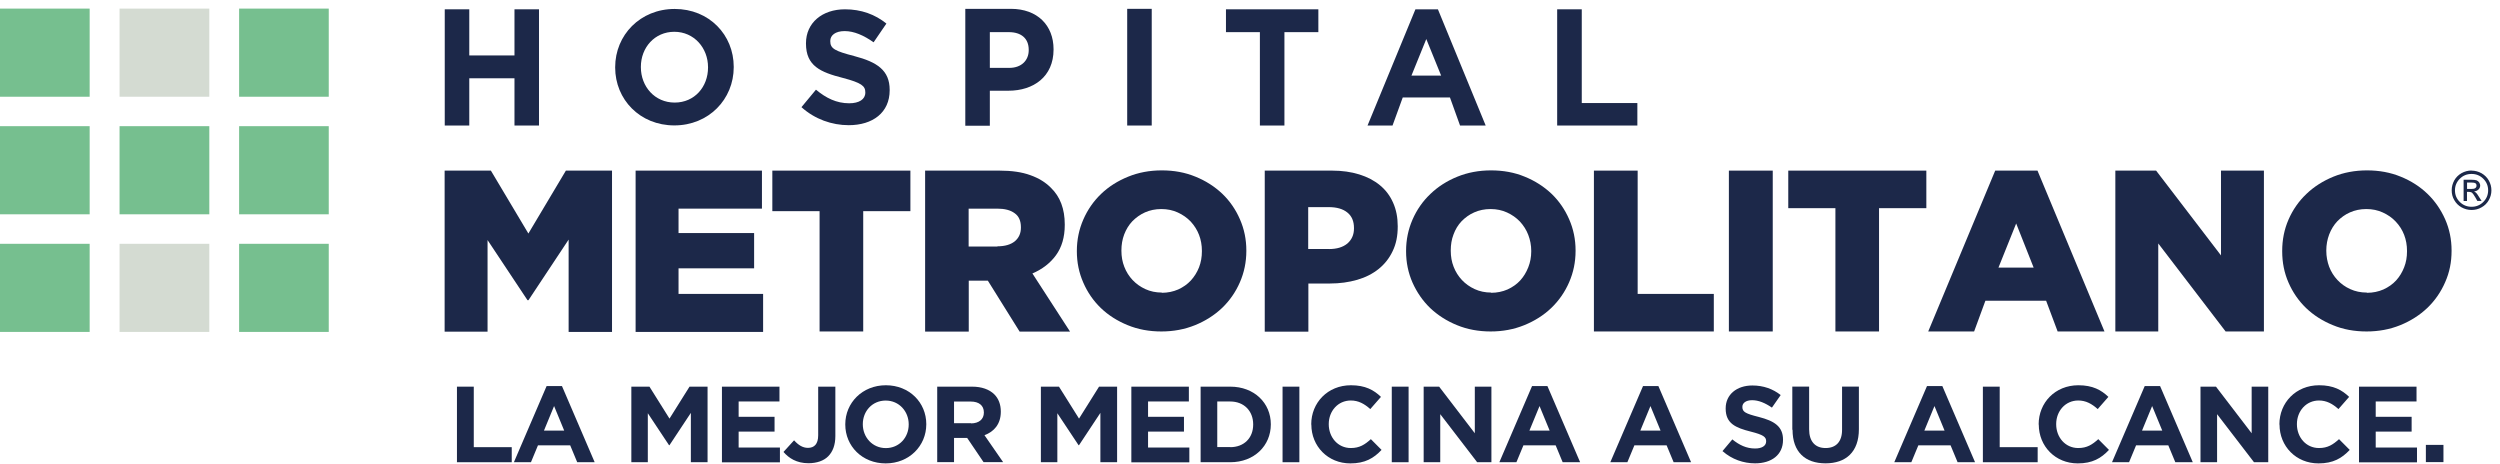
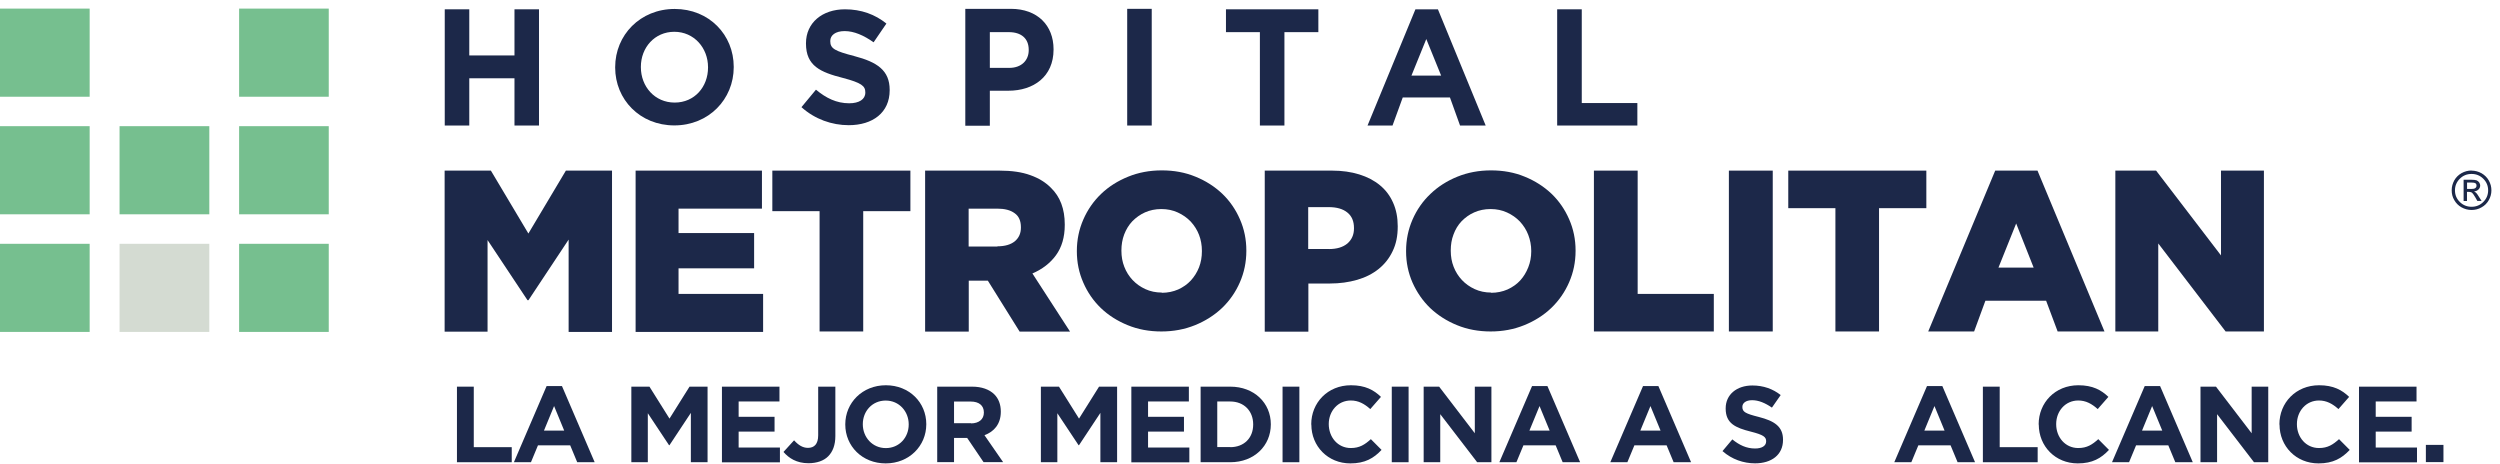
<svg xmlns="http://www.w3.org/2000/svg" width="275" height="51" viewBox="0 0 275 51" fill="none">
  <path d="M48.922 18.768H53.998L58.122 25.687L62.247 18.768H67.322V36.512H62.549V26.355L58.129 33.024H58.026L53.631 26.407V36.48H48.909V18.774L48.922 18.768Z" fill="#1C2849" />
  <path d="M69.904 18.768H83.814V22.95H74.639V25.636H82.953V29.516H74.639V32.33H83.942V36.512H69.917V18.768H69.904Z" fill="#1C2849" />
  <path d="M90.148 23.227H84.957V18.768H100.144V23.227H94.954V36.461H90.154V23.227H90.142H90.148Z" fill="#1C2849" />
  <path d="M101.757 18.768H109.948C111.278 18.768 112.415 18.929 113.34 19.269C114.265 19.597 115.011 20.059 115.595 20.65C116.623 21.64 117.124 22.989 117.124 24.691V24.743C117.124 26.085 116.797 27.19 116.161 28.071C115.518 28.951 114.657 29.612 113.565 30.081L117.703 36.474H112.158L108.663 30.872H106.563V36.474H101.763V18.781L101.751 18.768H101.757ZM109.717 27.094C110.539 27.094 111.175 26.908 111.631 26.541C112.075 26.163 112.3 25.674 112.3 25.045V24.993C112.3 24.299 112.075 23.773 111.606 23.451C111.15 23.111 110.507 22.95 109.691 22.95H106.55V27.12H109.717V27.094Z" fill="#1C2849" />
  <path d="M127.75 36.461C126.408 36.461 125.181 36.236 124.043 35.767C122.906 35.304 121.917 34.675 121.095 33.885C120.272 33.094 119.623 32.15 119.161 31.084C118.692 30.017 118.454 28.873 118.454 27.653V27.601C118.454 26.381 118.692 25.237 119.161 24.158C119.63 23.079 120.285 22.134 121.12 21.331C121.955 20.528 122.958 19.898 124.095 19.436C125.232 18.973 126.459 18.742 127.802 18.742C129.144 18.742 130.371 18.967 131.509 19.436C132.646 19.898 133.622 20.528 134.457 21.318C135.28 22.108 135.929 23.053 136.391 24.119C136.86 25.186 137.098 26.329 137.098 27.55V27.601C137.098 28.822 136.86 29.966 136.391 31.045C135.922 32.124 135.267 33.069 134.432 33.872C133.584 34.675 132.594 35.304 131.457 35.767C130.32 36.229 129.08 36.461 127.75 36.461ZM127.789 32.208C128.444 32.208 129.054 32.079 129.601 31.841C130.147 31.591 130.616 31.263 130.995 30.852C131.374 30.435 131.676 29.959 131.894 29.407C132.106 28.854 132.209 28.276 132.209 27.646V27.595C132.209 26.978 132.106 26.387 131.894 25.835C131.682 25.282 131.374 24.807 130.982 24.376C130.577 23.952 130.108 23.625 129.562 23.374C129.016 23.123 128.412 22.995 127.75 22.995C127.089 22.995 126.485 23.123 125.951 23.361C125.418 23.599 124.949 23.939 124.557 24.338C124.165 24.755 123.876 25.231 123.658 25.796C123.452 26.349 123.356 26.927 123.356 27.544V27.595C123.356 28.212 123.459 28.803 123.671 29.342C123.883 29.895 124.191 30.383 124.583 30.801C124.975 31.218 125.444 31.552 125.99 31.803C126.536 32.053 127.14 32.182 127.802 32.182L127.789 32.208Z" fill="#1C2849" />
  <path d="M139.109 18.768H146.542C147.628 18.768 148.617 18.909 149.517 19.186C150.403 19.462 151.161 19.854 151.797 20.381C152.42 20.894 152.909 21.537 153.243 22.301C153.583 23.066 153.75 23.92 153.75 24.878V24.929C153.75 25.957 153.57 26.85 153.191 27.627C152.825 28.405 152.305 29.06 151.649 29.587C150.994 30.113 150.204 30.518 149.285 30.782C148.373 31.045 147.371 31.186 146.298 31.186H143.921V36.487H139.122V18.781L139.109 18.768ZM146.182 27.396C147.043 27.396 147.711 27.197 148.206 26.792C148.688 26.375 148.938 25.822 148.938 25.135V25.083C148.938 24.344 148.701 23.766 148.206 23.374C147.724 22.982 147.043 22.783 146.157 22.783H143.902V27.39H146.182V27.396Z" fill="#1C2849" />
  <path d="M163.978 36.461C162.648 36.461 161.408 36.236 160.271 35.767C159.134 35.304 158.157 34.675 157.322 33.885C156.5 33.094 155.851 32.15 155.376 31.084C154.907 30.017 154.669 28.873 154.669 27.653V27.601C154.669 26.381 154.907 25.237 155.376 24.158C155.845 23.079 156.5 22.134 157.348 21.331C158.183 20.528 159.172 19.898 160.309 19.436C161.447 18.973 162.687 18.742 164.016 18.742C165.346 18.742 166.599 18.967 167.723 19.436C168.86 19.898 169.837 20.528 170.672 21.318C171.494 22.108 172.143 23.053 172.606 24.119C173.075 25.186 173.313 26.329 173.313 27.55V27.601C173.313 28.822 173.075 29.966 172.606 31.045C172.137 32.124 171.482 33.069 170.646 33.872C169.811 34.675 168.809 35.304 167.672 35.767C166.535 36.229 165.308 36.461 163.965 36.461H163.978ZM164.016 32.208C164.672 32.208 165.282 32.079 165.828 31.841C166.374 31.591 166.843 31.263 167.222 30.852C167.601 30.435 167.89 29.959 168.109 29.407C168.327 28.854 168.436 28.276 168.436 27.646V27.595C168.436 26.978 168.321 26.387 168.109 25.835C167.897 25.282 167.588 24.807 167.197 24.376C166.792 23.952 166.323 23.625 165.777 23.374C165.231 23.123 164.627 22.995 163.965 22.995C163.303 22.995 162.699 23.123 162.166 23.361C161.62 23.599 161.164 23.939 160.772 24.338C160.38 24.755 160.091 25.231 159.885 25.796C159.673 26.349 159.584 26.927 159.584 27.544V27.595C159.584 28.212 159.686 28.803 159.898 29.342C160.11 29.895 160.419 30.383 160.811 30.801C161.202 31.218 161.671 31.552 162.218 31.803C162.764 32.053 163.368 32.182 164.029 32.182L164.016 32.208Z" fill="#1C2849" />
  <path d="M175.33 18.768H180.142V32.33H188.519V36.461H175.33V18.768Z" fill="#1C2849" />
  <path d="M190.177 18.768H195.002V36.461H190.177V18.768Z" fill="#1C2849" />
  <path d="M201.901 22.899H196.71V18.768H211.898V22.899H206.694V36.461H201.895V22.899H201.901Z" fill="#1C2849" />
  <path d="M219.492 18.768H224.124L231.493 36.461H226.34L225.074 33.082H218.393L217.153 36.461H212.104L219.472 18.768H219.498H219.492ZM223.7 29.433L221.779 24.582L219.832 29.433H223.719H223.706H223.7Z" fill="#1C2849" />
  <path d="M232.694 18.768H237.172L244.309 28.096V18.768H249.031V36.461H244.817L237.409 26.779V36.461H232.688V18.768H232.694Z" fill="#1C2849" />
-   <path d="M260.325 36.461C258.983 36.461 257.743 36.236 256.619 35.767C255.481 35.304 254.492 34.675 253.67 33.885C252.847 33.094 252.199 32.15 251.736 31.084C251.267 30.017 251.042 28.873 251.042 27.653V27.601C251.042 26.381 251.267 25.237 251.736 24.158C252.205 23.079 252.86 22.134 253.708 21.331C254.543 20.528 255.546 19.898 256.67 19.436C257.807 18.973 259.047 18.742 260.377 18.742C261.707 18.742 262.947 18.967 264.084 19.436C265.221 19.898 266.197 20.528 267.02 21.318C267.842 22.108 268.491 23.053 268.966 24.119C269.435 25.186 269.673 26.329 269.673 27.55V27.601C269.673 28.822 269.448 29.966 268.966 31.045C268.497 32.124 267.842 33.069 267.007 33.872C266.159 34.675 265.169 35.304 264.032 35.767C262.895 36.229 261.655 36.461 260.325 36.461ZM260.364 32.208C261.019 32.208 261.63 32.079 262.176 31.841C262.722 31.591 263.191 31.263 263.57 30.852C263.949 30.435 264.238 29.959 264.456 29.407C264.675 28.854 264.771 28.276 264.771 27.646V27.595C264.771 26.978 264.668 26.387 264.456 25.835C264.244 25.282 263.936 24.807 263.531 24.376C263.139 23.952 262.658 23.625 262.111 23.374C261.565 23.123 260.961 22.995 260.3 22.995C259.638 22.995 259.034 23.123 258.501 23.361C257.955 23.599 257.499 23.939 257.107 24.338C256.715 24.755 256.426 25.231 256.207 25.796C256.002 26.349 255.893 26.927 255.893 27.544V27.595C255.893 28.212 256.008 28.803 256.207 29.342C256.419 29.895 256.728 30.383 257.12 30.801C257.512 31.218 257.968 31.552 258.527 31.803C259.073 32.053 259.677 32.182 260.338 32.182L260.364 32.208Z" fill="#1C2849" />
  <path d="M271.87 18.768C272.262 18.768 272.628 18.871 272.969 19.057C273.309 19.256 273.579 19.52 273.765 19.847C273.958 20.188 274.055 20.547 274.055 20.939C274.055 21.331 273.952 21.691 273.765 22.019C273.573 22.359 273.309 22.622 272.969 22.809C272.628 23.008 272.262 23.098 271.87 23.098C271.478 23.098 271.112 22.995 270.772 22.809C270.431 22.622 270.161 22.346 269.975 22.019C269.769 21.678 269.686 21.318 269.686 20.927C269.686 20.535 269.789 20.175 269.975 19.834C270.168 19.494 270.444 19.23 270.772 19.044C271.112 18.858 271.478 18.755 271.87 18.755V18.768ZM271.87 19.134C271.363 19.134 270.932 19.308 270.579 19.661C270.226 20.014 270.046 20.438 270.046 20.939C270.046 21.44 270.226 21.871 270.579 22.218C270.932 22.565 271.363 22.745 271.87 22.745C272.378 22.745 272.808 22.571 273.162 22.218C273.515 21.864 273.695 21.44 273.695 20.939C273.695 20.438 273.515 20.008 273.162 19.661C272.808 19.308 272.378 19.134 271.87 19.134ZM271.376 22.109H270.997V19.77H271.806C272.095 19.77 272.301 19.796 272.416 19.834C272.545 19.886 272.628 19.963 272.705 20.059C272.77 20.175 272.821 20.284 272.821 20.4C272.821 20.573 272.757 20.727 272.628 20.849C272.5 20.971 272.339 21.036 272.146 21.061C272.236 21.1 272.326 21.164 272.397 21.235C272.474 21.325 272.577 21.46 272.686 21.652L272.975 22.102H272.506L272.301 21.736C272.146 21.473 272.037 21.312 271.947 21.222C271.857 21.145 271.742 21.106 271.594 21.106H271.369V22.096L271.376 22.109ZM271.376 20.085V20.785H271.845C272.05 20.785 272.185 20.759 272.275 20.695C272.365 20.631 272.416 20.547 272.416 20.432C272.416 20.291 272.378 20.207 272.288 20.155C272.198 20.104 272.05 20.078 271.819 20.078H271.376V20.085Z" fill="#1C2849" />
  <path d="M48.922 1.024H51.621V6.099H56.593V1.024H59.291V13.808H56.593V8.611H51.621V13.808H48.922V1.024Z" fill="#1C2849" />
  <path d="M67.669 7.429V7.39C67.669 3.863 70.418 0.985 74.215 0.985C78.012 0.985 80.71 3.837 80.71 7.352V7.39C80.71 10.917 77.961 13.795 74.177 13.795C70.393 13.795 67.669 10.943 67.669 7.429ZM77.884 7.429V7.39C77.884 5.27 76.342 3.497 74.177 3.497C72.012 3.497 70.496 5.232 70.496 7.352V7.39C70.496 9.523 72.025 11.283 74.215 11.283C76.406 11.283 77.884 9.549 77.884 7.429Z" fill="#1C2849" />
  <path d="M88.163 11.784L89.756 9.864C90.855 10.782 92.011 11.361 93.412 11.361C94.51 11.361 95.185 10.924 95.185 10.191V10.153C95.185 9.459 94.767 9.112 92.718 8.572C90.251 7.943 88.658 7.255 88.658 4.795V4.756C88.658 2.508 90.444 1.024 92.949 1.024C94.735 1.024 96.264 1.589 97.504 2.591L96.097 4.653C95.011 3.889 93.945 3.42 92.911 3.42C91.876 3.42 91.33 3.895 91.33 4.499V4.538C91.33 5.354 91.851 5.617 93.977 6.17C96.47 6.825 97.864 7.724 97.864 9.889V9.928C97.864 12.388 96.001 13.77 93.36 13.77C91.51 13.77 89.628 13.114 88.156 11.784H88.169H88.163Z" fill="#1C2849" />
  <path d="M106.183 0.972H111.195C114.118 0.972 115.891 2.79 115.891 5.418V5.456C115.891 8.431 113.687 9.979 110.931 9.979H108.882V13.834H106.183V0.959V0.972ZM111.021 7.467C112.377 7.467 113.16 6.625 113.16 5.52V5.482C113.16 4.216 112.325 3.535 110.97 3.535H108.882V7.467H111.021Z" fill="#1C2849" />
  <path d="M123.992 0.972H126.69V13.808H123.992V0.972Z" fill="#1C2849" />
  <path d="M138.588 3.536H134.856V1.024H145.019V3.536H141.287V13.808H138.588V3.536Z" fill="#1C2849" />
  <path d="M155.69 1.024H158.17L163.425 13.808H160.605L159.494 10.718H154.303L153.178 13.808H150.429L155.697 1.024H155.69ZM158.524 8.315L156.892 4.294L155.26 8.315H158.524Z" fill="#1C2849" />
  <path d="M171.295 1.024H173.994V11.335H180.11V13.808H171.289V1.024H171.302H171.295Z" fill="#1C2849" />
  <path d="M50.265 42.532H52.115V49.188H56.291V50.845H50.265V42.532Z" fill="#1C2849" />
  <path d="M60.12 42.467H61.816L65.414 50.845H63.493L62.722 48.988H59.176L58.405 50.845H56.529L60.127 42.467H60.12ZM62.06 47.363L60.949 44.665L59.837 47.363H62.067H62.06Z" fill="#1C2849" />
  <path d="M69.455 42.532H71.44L73.644 46.046L75.847 42.532H77.832V50.845H75.995V45.416L73.644 48.969H73.592L71.26 45.455V50.845H69.448V42.532H69.455Z" fill="#1C2849" />
  <path d="M79.426 42.532H85.741V44.164H81.25V45.847H85.201V47.479H81.25V49.226H85.792V50.858H79.413V42.545L79.426 42.532Z" fill="#1C2849" />
  <path d="M86.184 49.714L87.347 48.436C87.829 48.963 88.298 49.265 88.876 49.265C89.57 49.265 90 48.847 90 47.883V42.532H91.889V47.967C91.889 48.956 91.6 49.689 91.105 50.19C90.611 50.691 89.84 50.954 88.927 50.954C87.623 50.954 86.762 50.389 86.178 49.708L86.184 49.714Z" fill="#1C2849" />
  <path d="M92.981 46.701V46.675C92.981 44.311 94.857 42.378 97.446 42.378C100.035 42.378 101.892 44.286 101.892 46.65V46.675C101.892 49.04 100.016 50.974 97.427 50.974C94.838 50.974 92.981 49.065 92.981 46.701ZM99.958 46.701V46.675C99.958 45.256 98.905 44.061 97.427 44.061C95.949 44.061 94.909 45.23 94.909 46.65V46.675C94.909 48.095 95.962 49.29 97.44 49.29C98.917 49.29 99.958 48.121 99.958 46.701Z" fill="#1C2849" />
  <path d="M103.093 42.532H106.929C107.989 42.532 108.817 42.834 109.37 43.374C109.839 43.836 110.09 44.492 110.09 45.269V45.294C110.09 46.637 109.357 47.479 108.291 47.871L110.34 50.832H108.188L106.389 48.173H104.944V50.832H103.093V42.519L103.08 42.532H103.093ZM106.807 46.573C107.706 46.573 108.226 46.098 108.226 45.391V45.365C108.226 44.588 107.668 44.17 106.781 44.17H104.944V46.554H106.819L106.807 46.567V46.573Z" fill="#1C2849" />
  <path d="M114.503 42.532H116.488L118.692 46.046L120.895 42.532H122.881V50.845H121.043V45.416L118.692 48.969H118.64L116.308 45.455V50.845H114.497V42.532H114.503Z" fill="#1C2849" />
  <path d="M124.461 42.532H130.776V44.164H126.286V45.847H130.237V47.479H126.286V49.226H130.828V50.858H124.448V42.545L124.461 42.532Z" fill="#1C2849" />
  <path d="M132.068 42.532H135.331C137.965 42.532 139.79 44.331 139.79 46.663V46.688C139.79 49.027 137.965 50.845 135.331 50.845H132.068V42.532ZM135.331 49.188C136.835 49.188 137.85 48.185 137.85 46.701V46.676C137.85 45.204 136.835 44.164 135.331 44.164H133.899V49.175H135.331V49.188Z" fill="#1C2849" />
  <path d="M141.081 42.532H142.931V50.845H141.081V42.532Z" fill="#1C2849" />
-   <path d="M144.236 46.701V46.675C144.236 44.311 146.034 42.378 148.604 42.378C150.185 42.378 151.123 42.904 151.906 43.656L150.731 44.999C150.088 44.42 149.427 44.054 148.591 44.054C147.172 44.054 146.163 45.224 146.163 46.643V46.669C146.163 48.089 147.152 49.284 148.591 49.284C149.555 49.284 150.133 48.905 150.795 48.307L151.971 49.489C151.11 50.408 150.146 50.974 148.54 50.974C146.073 50.974 144.248 49.091 144.248 46.701H144.236Z" fill="#1C2849" />
+   <path d="M144.236 46.701V46.675C144.236 44.311 146.034 42.378 148.604 42.378C150.185 42.378 151.123 42.904 151.906 43.656L150.731 44.999C150.088 44.42 149.427 44.054 148.591 44.054C147.172 44.054 146.163 45.224 146.163 46.643C146.163 48.089 147.152 49.284 148.591 49.284C149.555 49.284 150.133 48.905 150.795 48.307L151.971 49.489C151.11 50.408 150.146 50.974 148.54 50.974C146.073 50.974 144.248 49.091 144.248 46.701H144.236Z" fill="#1C2849" />
  <path d="M153.095 42.532H154.945V50.845H153.095V42.532Z" fill="#1C2849" />
  <path d="M156.609 42.532H158.305L162.23 47.659V42.532H164.055V50.845H162.487L158.427 45.558V50.845H156.603V42.532H156.615H156.609Z" fill="#1C2849" />
  <path d="M168.52 42.467H170.216L173.814 50.845H171.893L171.122 48.988H167.576L166.805 50.845H164.929L168.526 42.467H168.52ZM170.46 47.363L169.349 44.665L168.237 47.363H170.467H170.46Z" fill="#1C2849" />
  <path d="M180.726 42.467H182.422L186.02 50.845H184.099L183.328 48.988H179.782L179.011 50.845H177.135L180.733 42.467H180.726ZM182.66 47.363L181.549 44.665L180.437 47.363H182.667H182.66Z" fill="#1C2849" />
  <path d="M189.47 49.624L190.556 48.333C191.314 48.95 192.098 49.335 193.061 49.335C193.82 49.335 194.276 49.033 194.276 48.558V48.532C194.276 48.07 193.987 47.832 192.592 47.479C190.909 47.055 189.824 46.586 189.824 44.941V44.915C189.824 43.406 191.038 42.403 192.76 42.403C193.974 42.403 195.027 42.782 195.875 43.457L194.912 44.838C194.166 44.324 193.441 44.022 192.734 44.022C192.027 44.022 191.661 44.35 191.661 44.748V44.774C191.661 45.314 192.014 45.5 193.473 45.866C195.169 46.303 196.132 46.907 196.132 48.365V48.391C196.132 50.036 194.867 50.967 193.055 50.967C191.789 50.967 190.511 50.53 189.496 49.637L189.47 49.624Z" fill="#1C2849" />
-   <path d="M197.154 47.273V42.526H199.004V47.222C199.004 48.577 199.685 49.284 200.816 49.284C201.946 49.284 202.627 48.603 202.627 47.286V42.526H204.478V47.209C204.478 49.721 203.045 50.967 200.809 50.967C198.574 50.967 197.18 49.721 197.18 47.273H197.167H197.154Z" fill="#1C2849" />
  <path d="M211.962 42.467H213.658L217.256 50.845H215.335L214.564 48.988H211.018L210.247 50.845H208.371L211.969 42.467H211.962ZM213.902 47.363L212.791 44.665L211.679 47.363H213.909H213.902Z" fill="#1C2849" />
  <path d="M218.117 42.532H219.967V49.188H224.143V50.845H218.117V42.532Z" fill="#1C2849" />
  <path d="M224.252 46.701V46.675C224.252 44.311 226.051 42.378 228.621 42.378C230.201 42.378 231.139 42.904 231.923 43.656L230.747 44.999C230.105 44.42 229.443 44.054 228.608 44.054C227.188 44.054 226.18 45.224 226.18 46.643V46.669C226.18 48.089 227.169 49.284 228.608 49.284C229.572 49.284 230.15 48.905 230.812 48.307L231.987 49.489C231.126 50.408 230.163 50.974 228.557 50.974C226.09 50.974 224.265 49.091 224.265 46.701H224.252Z" fill="#1C2849" />
  <path d="M235.913 42.467H237.609L241.206 50.845H239.285L238.514 48.988H234.968L234.197 50.845H232.321L235.919 42.467H235.913ZM237.846 47.363L236.735 44.665L235.623 47.363H237.853H237.846Z" fill="#1C2849" />
  <path d="M242.061 42.532H243.757L247.682 47.659V42.532H249.507V50.845H247.939L243.879 45.558V50.845H242.054V42.532H242.067H242.061Z" fill="#1C2849" />
  <path d="M250.734 46.701V46.675C250.734 44.311 252.533 42.378 255.102 42.378C256.683 42.378 257.621 42.904 258.405 43.656L257.229 44.999C256.586 44.42 255.925 44.054 255.09 44.054C253.67 44.054 252.661 45.224 252.661 46.643V46.669C252.661 48.089 253.65 49.284 255.09 49.284C256.053 49.284 256.631 48.905 257.293 48.307L258.469 49.489C257.608 50.408 256.644 50.974 255.038 50.974C252.571 50.974 250.747 49.091 250.747 46.701H250.734Z" fill="#1C2849" />
  <path d="M259.503 42.532H265.818V44.164H261.328V45.847H265.279V47.479H261.328V49.226H265.87V50.858H259.49V42.545L259.503 42.532Z" fill="#1C2849" />
  <path d="M266.846 48.937H268.78V50.832H266.846V48.937Z" fill="#1C2849" />
  <path d="M9.862 0.946H0V10.641H9.862V0.946Z" fill="#76BF8F" />
-   <path d="M23.025 0.946H13.151V10.641H23.025V0.946Z" fill="#D4DBD2" />
  <path d="M36.163 0.946H26.302V10.641H36.163V0.946Z" fill="#76BF8F" />
  <path d="M9.862 13.879H0V23.573H9.862V13.879Z" fill="#76BF8F" />
  <path d="M23.025 13.879H13.151V23.573H23.025V13.879Z" fill="#76BF8F" />
  <path d="M36.163 13.879H26.302V23.573H36.163V13.879Z" fill="#76BF8F" />
  <path d="M9.862 26.818H0V36.512H9.862V26.818Z" fill="#76BF8F" />
  <path d="M23.025 26.818H13.151V36.512H23.025V26.818Z" fill="#D4DBD2" />
  <path d="M36.163 26.818H26.302V36.512H36.163V26.818Z" fill="#76BF8F" />
</svg>